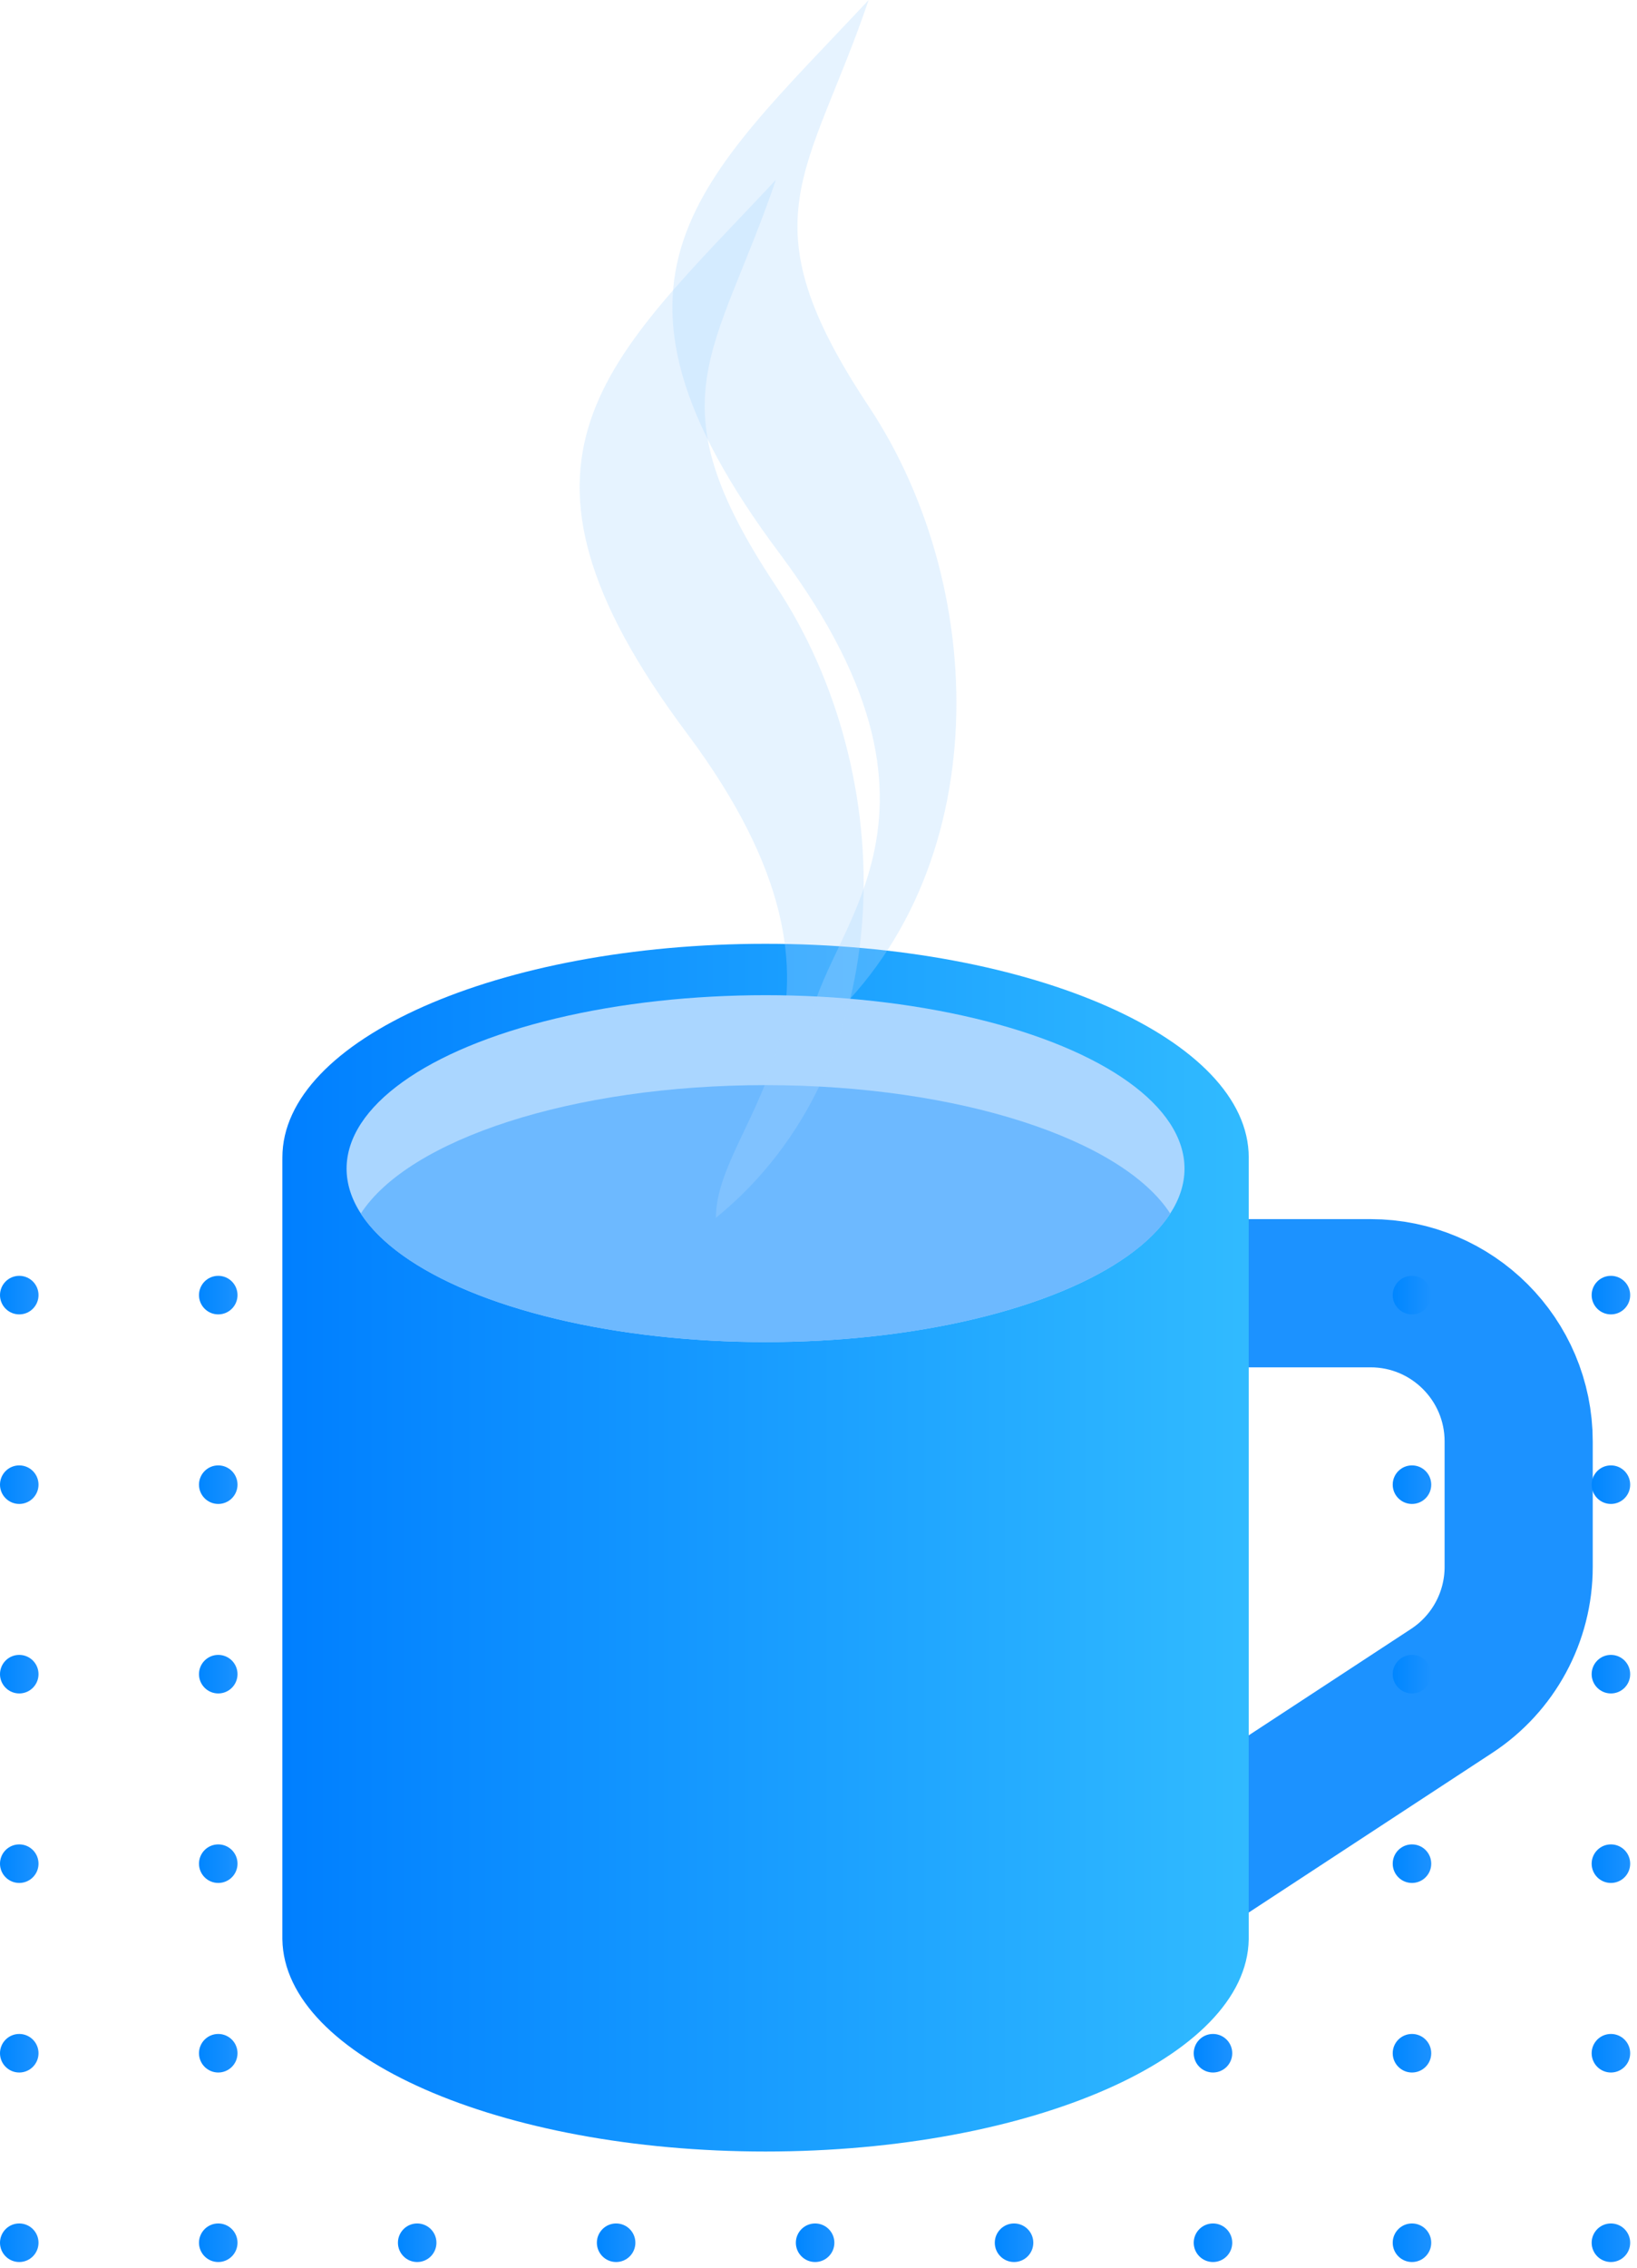
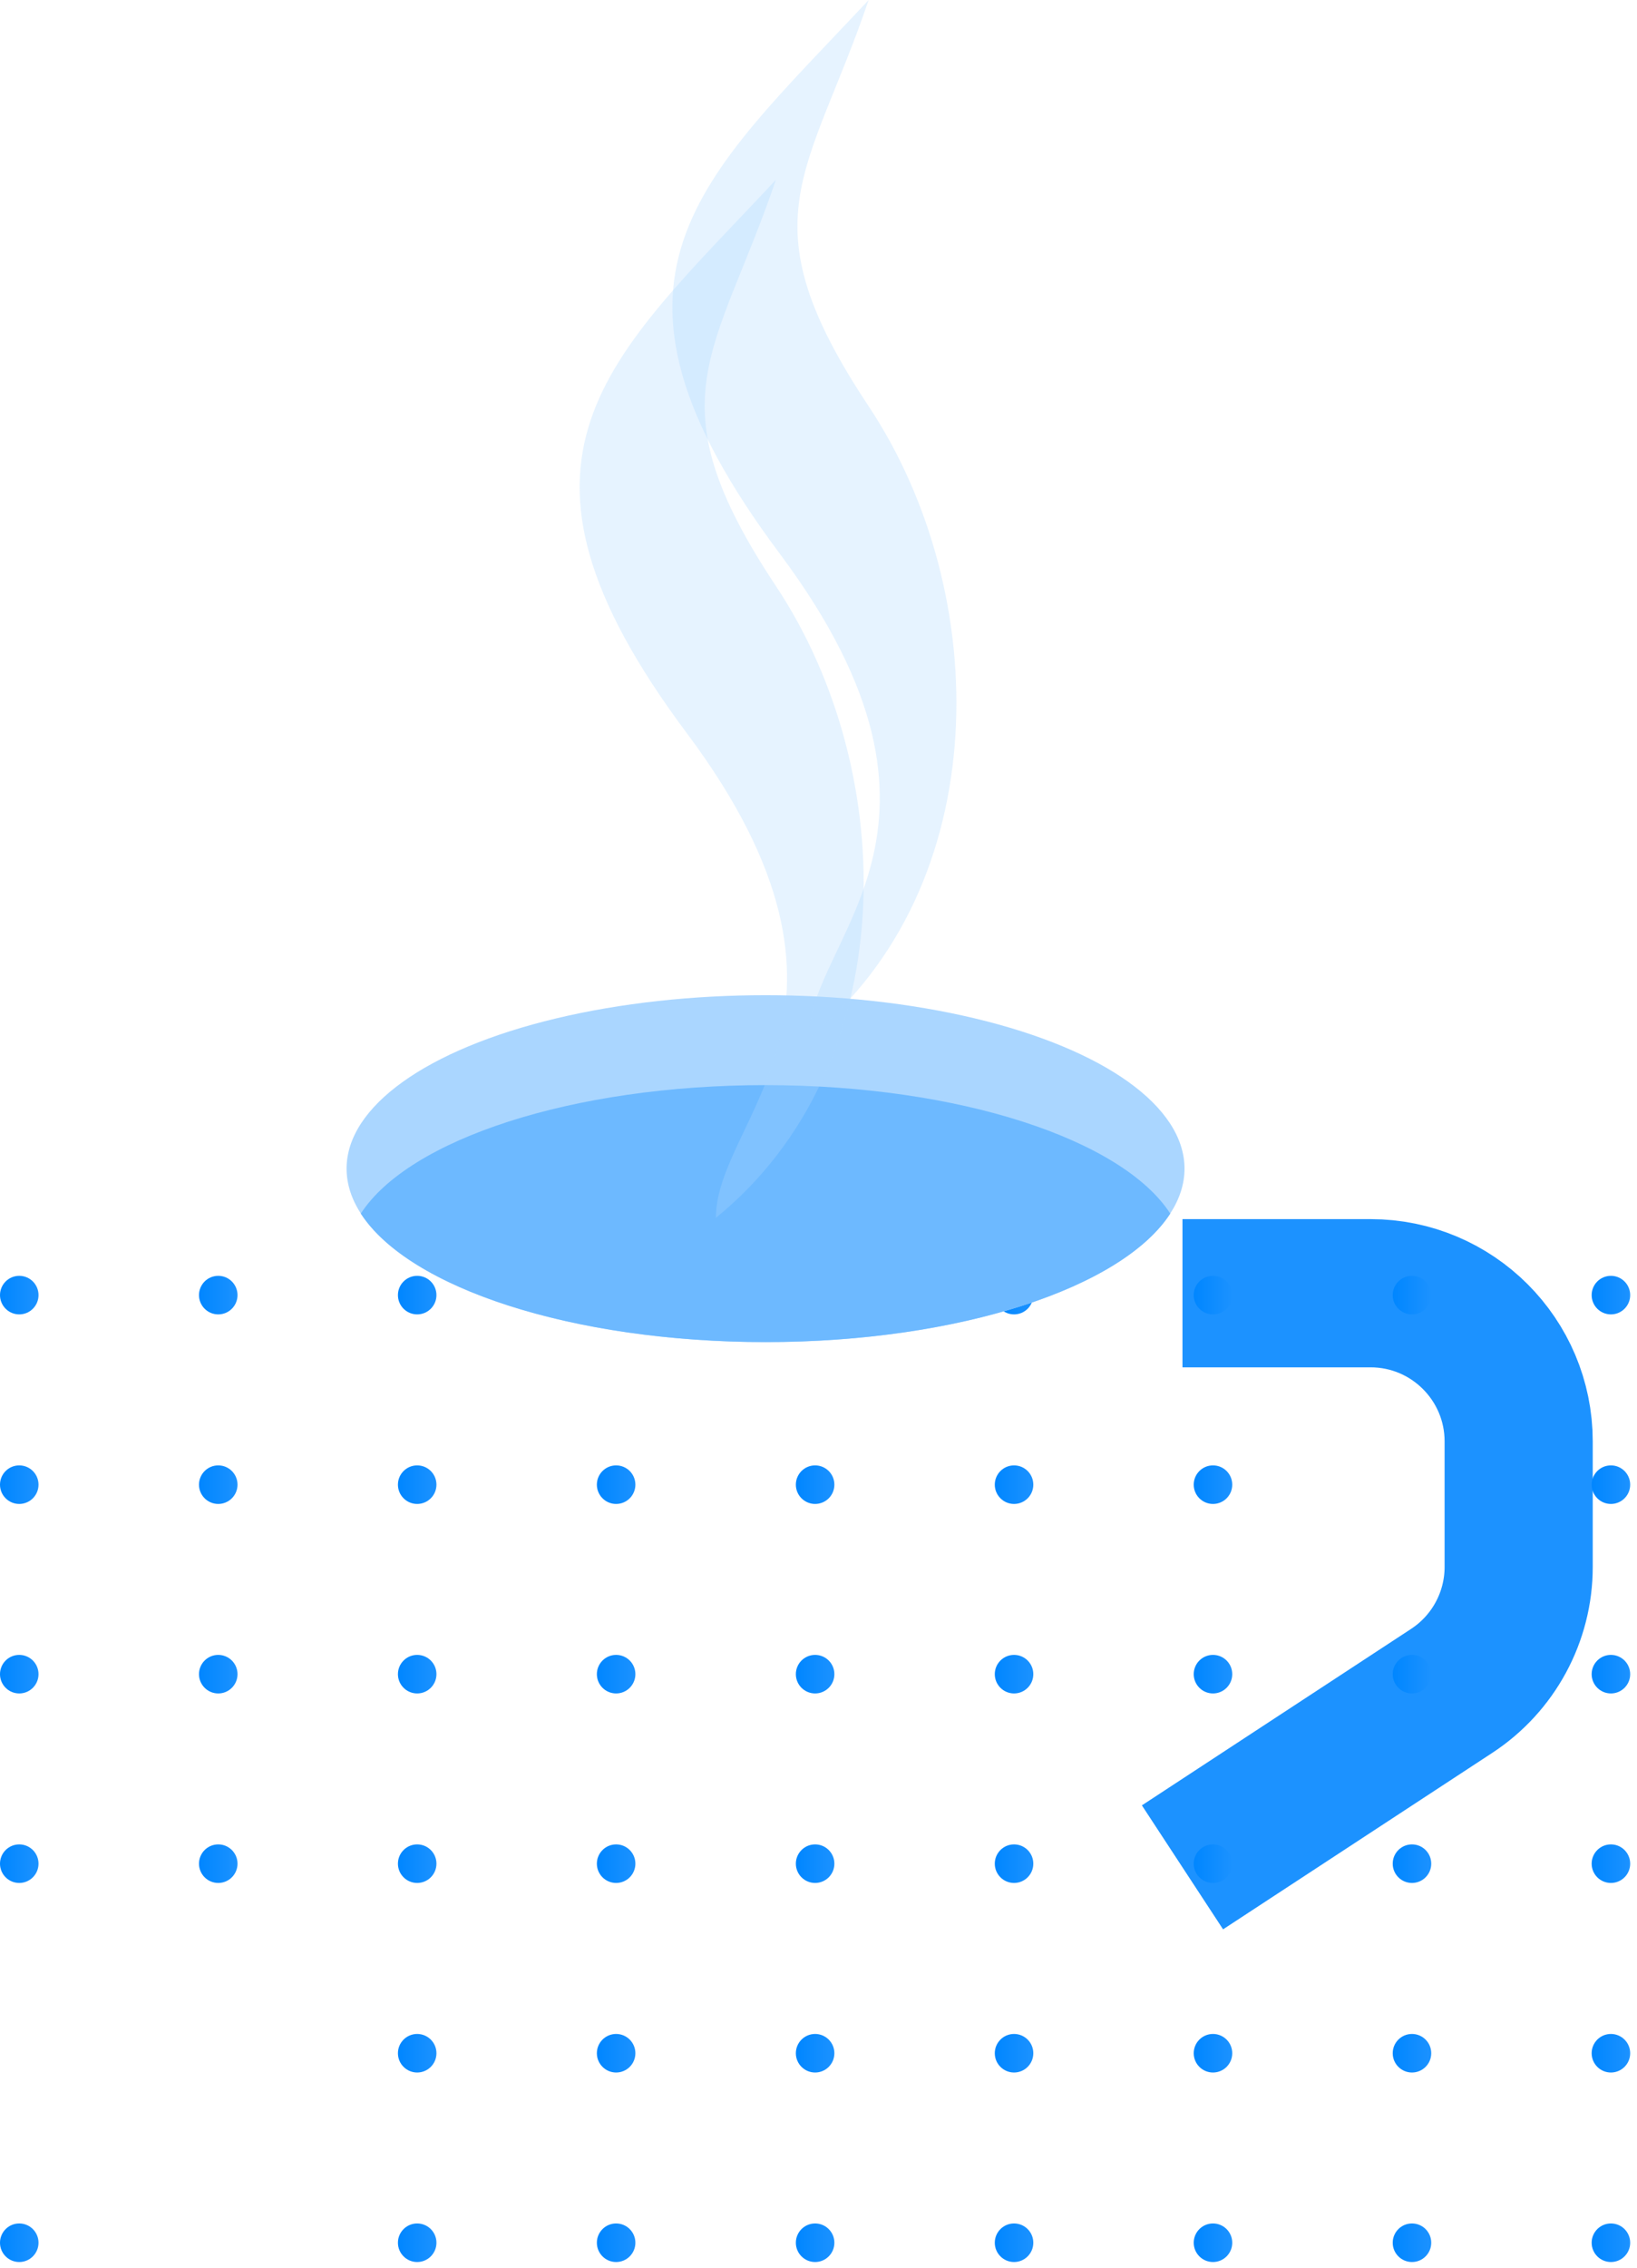
<svg xmlns="http://www.w3.org/2000/svg" width="221" height="306" fill="none" viewBox="0 0 221 306">
  <path stroke="#1C92FF" stroke-width="20" d="M159.638 174.506h25.387c11.046 0 20 8.954 20 20v16.928c0 6.744-3.398 13.033-9.039 16.729l-36.348 23.814" />
  <path fill="url(#paint0_linear)" d="M2.601 177.362c1.436 0 2.6-1.165 2.6-2.602 0-1.437-1.164-2.602-2.6-2.602-1.436 0-2.6 1.165-2.6 2.602 0 1.437 1.164 2.602 2.6 2.602z" />
  <path fill="url(#paint1_linear)" d="M29.465 177.362c1.436 0 2.6-1.165 2.6-2.602 0-1.437-1.164-2.602-2.6-2.602-1.436 0-2.6 1.165-2.6 2.602 0 1.437 1.164 2.602 2.6 2.602z" />
  <path fill="url(#paint2_linear)" d="M56.322 177.362c1.436 0 2.6-1.165 2.6-2.602 0-1.437-1.164-2.602-2.6-2.602-1.436 0-2.6 1.165-2.6 2.602 0 1.437 1.164 2.602 2.6 2.602z" />
  <path fill="url(#paint3_linear)" d="M83.179 177.362c1.436 0 2.6-1.165 2.6-2.602 0-1.437-1.164-2.602-2.6-2.602-1.436 0-2.6 1.165-2.6 2.602 0 1.437 1.164 2.602 2.6 2.602z" />
  <path fill="url(#paint4_linear)" d="M110.044 177.362c1.436 0 2.6-1.165 2.6-2.602 0-1.437-1.164-2.602-2.6-2.602-1.436 0-2.601 1.165-2.601 2.602 0 1.437 1.165 2.602 2.601 2.602z" />
  <path fill="url(#paint5_linear)" d="M136.901 177.362c1.436 0 2.6-1.165 2.6-2.602 0-1.437-1.164-2.602-2.6-2.602-1.436 0-2.601 1.165-2.601 2.602 0 1.437 1.165 2.602 2.601 2.602z" />
  <path fill="url(#paint6_linear)" d="M163.758 177.362c1.436 0 2.6-1.165 2.6-2.602 0-1.437-1.164-2.602-2.6-2.602-1.437 0-2.601 1.165-2.601 2.602 0 1.437 1.164 2.602 2.601 2.602z" />
  <path fill="url(#paint7_linear)" d="M190.622 177.362c1.436 0 2.6-1.165 2.6-2.602 0-1.437-1.164-2.602-2.6-2.602-1.436 0-2.601 1.165-2.601 2.602 0 1.437 1.165 2.602 2.601 2.602z" />
  <path fill="url(#paint8_linear)" d="M217.479 177.362c1.436 0 2.601-1.165 2.601-2.602 0-1.437-1.165-2.602-2.601-2.602s-2.6 1.165-2.6 2.602c0 1.437 1.164 2.602 2.6 2.602z" />
  <path fill="url(#paint9_linear)" d="M2.6 202.941c1.436 0 2.6-1.165 2.6-2.602 0-1.437-1.164-2.602-2.6-2.602-1.436 0-2.6 1.165-2.6 2.602 0 1.437 1.164 2.602 2.6 2.602z" />
  <path fill="url(#paint10_linear)" d="M29.465 202.941c1.436 0 2.6-1.165 2.6-2.602 0-1.437-1.164-2.602-2.6-2.602-1.436 0-2.6 1.165-2.6 2.602 0 1.437 1.164 2.602 2.6 2.602z" />
  <path fill="url(#paint11_linear)" d="M56.322 202.941c1.436 0 2.6-1.165 2.6-2.602 0-1.437-1.164-2.602-2.6-2.602-1.436 0-2.6 1.165-2.6 2.602 0 1.437 1.164 2.602 2.6 2.602z" />
  <path fill="url(#paint12_linear)" d="M83.179 202.941c1.436 0 2.6-1.165 2.6-2.602 0-1.437-1.164-2.602-2.6-2.602-1.436 0-2.6 1.165-2.6 2.602 0 1.437 1.164 2.602 2.6 2.602z" />
  <path fill="url(#paint13_linear)" d="M110.044 202.941c1.436 0 2.6-1.165 2.6-2.602 0-1.437-1.164-2.602-2.6-2.602-1.436 0-2.601 1.165-2.601 2.602 0 1.437 1.165 2.602 2.601 2.602z" />
  <path fill="url(#paint14_linear)" d="M136.901 202.941c1.436 0 2.6-1.165 2.6-2.602 0-1.437-1.164-2.602-2.6-2.602-1.436 0-2.601 1.165-2.601 2.602 0 1.437 1.165 2.602 2.601 2.602z" />
  <path fill="url(#paint15_linear)" d="M163.758 202.941c1.436 0 2.6-1.165 2.6-2.602 0-1.437-1.164-2.602-2.6-2.602-1.437 0-2.601 1.165-2.601 2.602 0 1.437 1.164 2.602 2.601 2.602z" />
-   <path fill="url(#paint16_linear)" d="M190.622 202.941c1.436 0 2.6-1.165 2.6-2.602 0-1.437-1.164-2.602-2.6-2.602-1.436 0-2.601 1.165-2.601 2.602 0 1.437 1.165 2.602 2.601 2.602z" />
  <path fill="url(#paint17_linear)" d="M217.479 202.941c1.436 0 2.601-1.165 2.601-2.602 0-1.437-1.165-2.602-2.601-2.602s-2.6 1.165-2.6 2.602c0 1.437 1.164 2.602 2.6 2.602z" />
  <path fill="url(#paint18_linear)" d="M2.6 228.512c1.436 0 2.6-1.165 2.6-2.602 0-1.437-1.164-2.601-2.6-2.601-1.436 0-2.6 1.164-2.6 2.601s1.164 2.602 2.6 2.602z" />
  <path fill="url(#paint19_linear)" d="M29.465 228.512c1.436 0 2.6-1.165 2.6-2.602 0-1.437-1.164-2.601-2.6-2.601-1.436 0-2.6 1.164-2.6 2.601s1.164 2.602 2.6 2.602z" />
  <path fill="url(#paint20_linear)" d="M56.322 228.512c1.436 0 2.6-1.165 2.6-2.602 0-1.437-1.164-2.601-2.6-2.601-1.436 0-2.6 1.164-2.6 2.601s1.164 2.602 2.6 2.602z" />
  <path fill="url(#paint21_linear)" d="M83.179 228.512c1.436 0 2.6-1.165 2.6-2.602 0-1.437-1.164-2.601-2.6-2.601-1.436 0-2.6 1.164-2.6 2.601s1.164 2.602 2.6 2.602z" />
  <path fill="url(#paint22_linear)" d="M110.044 228.512c1.436 0 2.6-1.165 2.6-2.602 0-1.437-1.164-2.601-2.6-2.601-1.436 0-2.601 1.164-2.601 2.601s1.165 2.602 2.601 2.602z" />
  <path fill="url(#paint23_linear)" d="M136.901 228.512c1.436 0 2.6-1.165 2.6-2.602 0-1.437-1.164-2.601-2.6-2.601-1.436 0-2.601 1.164-2.601 2.601s1.165 2.602 2.601 2.602z" />
  <path fill="url(#paint24_linear)" d="M163.758 228.512c1.436 0 2.6-1.165 2.6-2.602 0-1.437-1.164-2.601-2.6-2.601-1.437 0-2.601 1.164-2.601 2.601s1.164 2.602 2.601 2.602z" />
  <path fill="url(#paint25_linear)" d="M190.622 228.512c1.436 0 2.6-1.165 2.6-2.602 0-1.437-1.164-2.601-2.6-2.601-1.436 0-2.601 1.164-2.601 2.601s1.165 2.602 2.601 2.602z" />
  <path fill="url(#paint26_linear)" d="M217.479 228.512c1.436 0 2.601-1.165 2.601-2.602 0-1.437-1.165-2.601-2.601-2.601s-2.6 1.164-2.6 2.601 1.164 2.602 2.6 2.602z" />
  <path fill="url(#paint27_linear)" d="M2.6 254.084c1.436 0 2.6-1.165 2.6-2.602 0-1.437-1.164-2.602-2.6-2.602-1.436 0-2.6 1.165-2.6 2.602 0 1.437 1.164 2.602 2.6 2.602z" />
  <path fill="url(#paint28_linear)" d="M29.465 254.084c1.436 0 2.6-1.165 2.6-2.602 0-1.437-1.164-2.602-2.6-2.602-1.436 0-2.6 1.165-2.6 2.602 0 1.437 1.164 2.602 2.6 2.602z" />
  <path fill="url(#paint29_linear)" d="M56.322 254.084c1.436 0 2.6-1.165 2.6-2.602 0-1.437-1.164-2.602-2.6-2.602-1.436 0-2.6 1.165-2.6 2.602 0 1.437 1.164 2.602 2.6 2.602z" />
  <path fill="url(#paint30_linear)" d="M83.179 254.084c1.436 0 2.6-1.165 2.6-2.602 0-1.437-1.164-2.602-2.6-2.602-1.436 0-2.6 1.165-2.6 2.602 0 1.437 1.164 2.602 2.6 2.602z" />
  <path fill="url(#paint31_linear)" d="M110.044 254.084c1.436 0 2.6-1.165 2.6-2.602 0-1.437-1.164-2.602-2.6-2.602-1.436 0-2.601 1.165-2.601 2.602 0 1.437 1.165 2.602 2.601 2.602z" />
  <path fill="url(#paint32_linear)" d="M136.901 254.084c1.436 0 2.6-1.165 2.6-2.602 0-1.437-1.164-2.602-2.6-2.602-1.436 0-2.601 1.165-2.601 2.602 0 1.437 1.165 2.602 2.601 2.602z" />
  <path fill="url(#paint33_linear)" d="M163.758 254.084c1.436 0 2.6-1.165 2.6-2.602 0-1.437-1.164-2.602-2.6-2.602-1.437 0-2.601 1.165-2.601 2.602 0 1.437 1.164 2.602 2.601 2.602z" />
  <path fill="url(#paint34_linear)" d="M190.622 254.084c1.436 0 2.6-1.165 2.6-2.602 0-1.437-1.164-2.602-2.6-2.602-1.436 0-2.601 1.165-2.601 2.602 0 1.437 1.165 2.602 2.601 2.602z" />
  <path fill="url(#paint35_linear)" d="M217.479 254.084c1.436 0 2.601-1.165 2.601-2.602 0-1.437-1.165-2.602-2.601-2.602s-2.6 1.165-2.6 2.602c0 1.437 1.164 2.602 2.6 2.602z" />
-   <path fill="url(#paint36_linear)" d="M2.6 279.662c1.436 0 2.6-1.165 2.6-2.601 0-1.437-1.164-2.602-2.6-2.602-1.436 0-2.6 1.165-2.6 2.602 0 1.436 1.164 2.601 2.6 2.601z" />
-   <path fill="url(#paint37_linear)" d="M29.465 279.662c1.436 0 2.6-1.165 2.6-2.601 0-1.437-1.164-2.602-2.6-2.602-1.436 0-2.6 1.165-2.6 2.602 0 1.436 1.164 2.601 2.6 2.601z" />
  <path fill="url(#paint38_linear)" d="M56.322 279.662c1.436 0 2.6-1.165 2.6-2.601 0-1.437-1.164-2.602-2.6-2.602-1.436 0-2.6 1.165-2.6 2.602 0 1.436 1.164 2.601 2.6 2.601z" />
  <path fill="url(#paint39_linear)" d="M83.179 279.662c1.436 0 2.6-1.165 2.6-2.601 0-1.437-1.164-2.602-2.6-2.602-1.436 0-2.6 1.165-2.6 2.602 0 1.436 1.164 2.601 2.6 2.601z" />
  <path fill="url(#paint40_linear)" d="M110.044 279.662c1.436 0 2.6-1.165 2.6-2.601 0-1.437-1.164-2.602-2.6-2.602-1.436 0-2.601 1.165-2.601 2.602 0 1.436 1.165 2.601 2.601 2.601z" />
  <path fill="url(#paint41_linear)" d="M136.901 279.662c1.436 0 2.6-1.165 2.6-2.601 0-1.437-1.164-2.602-2.6-2.602-1.436 0-2.601 1.165-2.601 2.602 0 1.436 1.165 2.601 2.601 2.601z" />
  <path fill="url(#paint42_linear)" d="M163.758 279.662c1.436 0 2.6-1.165 2.6-2.601 0-1.437-1.164-2.602-2.6-2.602-1.437 0-2.601 1.165-2.601 2.602 0 1.436 1.164 2.601 2.601 2.601z" />
  <path fill="url(#paint43_linear)" d="M190.622 279.662c1.436 0 2.6-1.165 2.6-2.601 0-1.437-1.164-2.602-2.6-2.602-1.436 0-2.601 1.165-2.601 2.602 0 1.436 1.165 2.601 2.601 2.601z" />
  <path fill="url(#paint44_linear)" d="M217.479 279.662c1.436 0 2.601-1.165 2.601-2.601 0-1.437-1.165-2.602-2.601-2.602s-2.6 1.165-2.6 2.602c0 1.436 1.164 2.601 2.6 2.601z" />
  <path fill="url(#paint45_linear)" d="M2.6 305.234c1.436 0 2.6-1.165 2.6-2.602 0-1.437-1.164-2.602-2.6-2.602-1.436 0-2.6 1.165-2.6 2.602 0 1.437 1.164 2.602 2.6 2.602z" />
-   <path fill="url(#paint46_linear)" d="M29.465 305.234c1.436 0 2.6-1.165 2.6-2.602 0-1.437-1.164-2.602-2.6-2.602-1.436 0-2.6 1.165-2.6 2.602 0 1.437 1.164 2.602 2.6 2.602z" />
+   <path fill="url(#paint46_linear)" d="M29.465 305.234z" />
  <path fill="url(#paint47_linear)" d="M56.322 305.234c1.436 0 2.6-1.165 2.6-2.602 0-1.437-1.164-2.602-2.6-2.602-1.436 0-2.6 1.165-2.6 2.602 0 1.437 1.164 2.602 2.6 2.602z" />
  <path fill="url(#paint48_linear)" d="M83.179 305.234c1.436 0 2.6-1.165 2.6-2.602 0-1.437-1.164-2.602-2.6-2.602-1.436 0-2.6 1.165-2.6 2.602 0 1.437 1.164 2.602 2.6 2.602z" />
  <path fill="url(#paint49_linear)" d="M110.044 305.234c1.436 0 2.6-1.165 2.6-2.602 0-1.437-1.164-2.602-2.6-2.602-1.436 0-2.601 1.165-2.601 2.602 0 1.437 1.165 2.602 2.601 2.602z" />
  <path fill="url(#paint50_linear)" d="M136.901 305.234c1.436 0 2.6-1.165 2.6-2.602 0-1.437-1.164-2.602-2.6-2.602-1.436 0-2.601 1.165-2.601 2.602 0 1.437 1.165 2.602 2.601 2.602z" />
  <path fill="url(#paint51_linear)" d="M163.758 305.234c1.436 0 2.6-1.165 2.6-2.602 0-1.437-1.164-2.602-2.6-2.602-1.437 0-2.601 1.165-2.601 2.602 0 1.437 1.164 2.602 2.601 2.602z" />
  <path fill="url(#paint52_linear)" d="M190.622 305.234c1.436 0 2.6-1.165 2.6-2.602 0-1.437-1.164-2.602-2.6-2.602-1.436 0-2.601 1.165-2.601 2.602 0 1.437 1.165 2.602 2.601 2.602z" />
  <path fill="url(#paint53_linear)" d="M217.479 305.234c1.436 0 2.601-1.165 2.601-2.602 0-1.437-1.165-2.602-2.601-2.602s-2.6 1.165-2.6 2.602c0 1.437 1.164 2.602 2.6 2.602z" />
-   <path fill="url(#paint54_linear)" fill-rule="evenodd" d="M168.583 156.178l-.002.221v105.317h-.002c-.263 15.818-29.366 28.606-65.228 28.606-35.862 0-64.965-12.788-65.228-28.606h-.002V156.394h.004l-.002-.216c0-15.919 29.204-28.823 65.23-28.823 36.025 0 65.23 12.904 65.23 28.823z" clip-rule="evenodd" />
  <ellipse cx="103.351" cy="157.695" fill="#AAD6FF" rx="56.561" ry="23.405" />
  <path fill="#6DB9FF" fill-rule="evenodd" d="M48.708 163.762c6.46-9.984 28.476-17.336 54.642-17.336 26.166 0 48.183 7.352 54.642 17.336-6.459 9.985-28.476 17.337-54.642 17.337-26.166 0-48.183-7.352-54.642-17.337z" clip-rule="evenodd" />
  <path fill="#AAD6FF" d="M92.744 98.965c27.921 37.353 3.903 51.812 3.903 65.368 25.219-20.484 24.919-59.946 8.106-85.25-16.813-25.303-8.106-31.027 0-54.825-22.818 24.4-39.93 37.354-12.01 74.707z" opacity=".3" />
  <path fill="#AAD6FF" d="M105.264 74.706c27.922 37.353 3.903 51.813 3.903 65.368 25.22-20.484 24.919-59.946 8.106-85.25-16.813-25.303-8.106-31.026 0-54.824-22.817 24.4-39.93 37.353-12.009 74.706z" opacity=".3" />
  <defs>
    <linearGradient id="paint0_linear" x1=".004" x2="5.203" y1="174.762" y2="174.762" gradientUnits="userSpaceOnUse">
      <stop stop-color="#0086FF" />
      <stop offset="1" stop-color="#1C92FF" />
    </linearGradient>
    <linearGradient id="paint1_linear" x1="26.863" x2="32.061" y1="174.762" y2="174.762" gradientUnits="userSpaceOnUse">
      <stop stop-color="#0086FF" />
      <stop offset="1" stop-color="#1C92FF" />
    </linearGradient>
    <linearGradient id="paint2_linear" x1="53.722" x2="58.921" y1="174.762" y2="174.762" gradientUnits="userSpaceOnUse">
      <stop stop-color="#0086FF" />
      <stop offset="1" stop-color="#1C92FF" />
    </linearGradient>
    <linearGradient id="paint3_linear" x1="80.582" x2="85.781" y1="174.762" y2="174.762" gradientUnits="userSpaceOnUse">
      <stop stop-color="#0086FF" />
      <stop offset="1" stop-color="#1C92FF" />
    </linearGradient>
    <linearGradient id="paint4_linear" x1="107.442" x2="112.64" y1="174.762" y2="174.762" gradientUnits="userSpaceOnUse">
      <stop stop-color="#0086FF" />
      <stop offset="1" stop-color="#1C92FF" />
    </linearGradient>
    <linearGradient id="paint5_linear" x1="134.301" x2="139.5" y1="174.762" y2="174.762" gradientUnits="userSpaceOnUse">
      <stop stop-color="#0086FF" />
      <stop offset="1" stop-color="#1C92FF" />
    </linearGradient>
    <linearGradient id="paint6_linear" x1="161.161" x2="166.359" y1="174.762" y2="174.762" gradientUnits="userSpaceOnUse">
      <stop stop-color="#0086FF" />
      <stop offset="1" stop-color="#1C92FF" />
    </linearGradient>
    <linearGradient id="paint7_linear" x1="188.02" x2="193.218" y1="174.762" y2="174.762" gradientUnits="userSpaceOnUse">
      <stop stop-color="#0086FF" />
      <stop offset="1" stop-color="#1C92FF" />
    </linearGradient>
    <linearGradient id="paint8_linear" x1="214.88" x2="220.078" y1="174.762" y2="174.762" gradientUnits="userSpaceOnUse">
      <stop stop-color="#0086FF" />
      <stop offset="1" stop-color="#1C92FF" />
    </linearGradient>
    <linearGradient id="paint9_linear" x1=".003" x2="5.202" y1="200.336" y2="200.336" gradientUnits="userSpaceOnUse">
      <stop stop-color="#0086FF" />
      <stop offset="1" stop-color="#1C92FF" />
    </linearGradient>
    <linearGradient id="paint10_linear" x1="26.863" x2="32.061" y1="200.336" y2="200.336" gradientUnits="userSpaceOnUse">
      <stop stop-color="#0086FF" />
      <stop offset="1" stop-color="#1C92FF" />
    </linearGradient>
    <linearGradient id="paint11_linear" x1="53.722" x2="58.921" y1="200.336" y2="200.336" gradientUnits="userSpaceOnUse">
      <stop stop-color="#0086FF" />
      <stop offset="1" stop-color="#1C92FF" />
    </linearGradient>
    <linearGradient id="paint12_linear" x1="80.582" x2="85.781" y1="200.336" y2="200.336" gradientUnits="userSpaceOnUse">
      <stop stop-color="#0086FF" />
      <stop offset="1" stop-color="#1C92FF" />
    </linearGradient>
    <linearGradient id="paint13_linear" x1="107.442" x2="112.64" y1="200.336" y2="200.336" gradientUnits="userSpaceOnUse">
      <stop stop-color="#0086FF" />
      <stop offset="1" stop-color="#1C92FF" />
    </linearGradient>
    <linearGradient id="paint14_linear" x1="134.301" x2="139.5" y1="200.336" y2="200.336" gradientUnits="userSpaceOnUse">
      <stop stop-color="#0086FF" />
      <stop offset="1" stop-color="#1C92FF" />
    </linearGradient>
    <linearGradient id="paint15_linear" x1="161.161" x2="166.359" y1="200.336" y2="200.336" gradientUnits="userSpaceOnUse">
      <stop stop-color="#0086FF" />
      <stop offset="1" stop-color="#1C92FF" />
    </linearGradient>
    <linearGradient id="paint16_linear" x1="188.02" x2="193.218" y1="200.336" y2="200.336" gradientUnits="userSpaceOnUse">
      <stop stop-color="#0086FF" />
      <stop offset="1" stop-color="#1C92FF" />
    </linearGradient>
    <linearGradient id="paint17_linear" x1="214.88" x2="220.078" y1="200.336" y2="200.336" gradientUnits="userSpaceOnUse">
      <stop stop-color="#0086FF" />
      <stop offset="1" stop-color="#1C92FF" />
    </linearGradient>
    <linearGradient id="paint18_linear" x1=".003" x2="5.202" y1="225.911" y2="225.911" gradientUnits="userSpaceOnUse">
      <stop stop-color="#0086FF" />
      <stop offset="1" stop-color="#1C92FF" />
    </linearGradient>
    <linearGradient id="paint19_linear" x1="26.863" x2="32.061" y1="225.911" y2="225.911" gradientUnits="userSpaceOnUse">
      <stop stop-color="#0086FF" />
      <stop offset="1" stop-color="#1C92FF" />
    </linearGradient>
    <linearGradient id="paint20_linear" x1="53.722" x2="58.921" y1="225.911" y2="225.911" gradientUnits="userSpaceOnUse">
      <stop stop-color="#0086FF" />
      <stop offset="1" stop-color="#1C92FF" />
    </linearGradient>
    <linearGradient id="paint21_linear" x1="80.582" x2="85.781" y1="225.911" y2="225.911" gradientUnits="userSpaceOnUse">
      <stop stop-color="#0086FF" />
      <stop offset="1" stop-color="#1C92FF" />
    </linearGradient>
    <linearGradient id="paint22_linear" x1="107.442" x2="112.64" y1="225.911" y2="225.911" gradientUnits="userSpaceOnUse">
      <stop stop-color="#0086FF" />
      <stop offset="1" stop-color="#1C92FF" />
    </linearGradient>
    <linearGradient id="paint23_linear" x1="134.301" x2="139.5" y1="225.911" y2="225.911" gradientUnits="userSpaceOnUse">
      <stop stop-color="#0086FF" />
      <stop offset="1" stop-color="#1C92FF" />
    </linearGradient>
    <linearGradient id="paint24_linear" x1="161.161" x2="166.359" y1="225.911" y2="225.911" gradientUnits="userSpaceOnUse">
      <stop stop-color="#0086FF" />
      <stop offset="1" stop-color="#1C92FF" />
    </linearGradient>
    <linearGradient id="paint25_linear" x1="188.02" x2="193.218" y1="225.911" y2="225.911" gradientUnits="userSpaceOnUse">
      <stop stop-color="#0086FF" />
      <stop offset="1" stop-color="#1C92FF" />
    </linearGradient>
    <linearGradient id="paint26_linear" x1="214.88" x2="220.078" y1="225.911" y2="225.911" gradientUnits="userSpaceOnUse">
      <stop stop-color="#0086FF" />
      <stop offset="1" stop-color="#1C92FF" />
    </linearGradient>
    <linearGradient id="paint27_linear" x1=".003" x2="5.202" y1="251.486" y2="251.486" gradientUnits="userSpaceOnUse">
      <stop stop-color="#0086FF" />
      <stop offset="1" stop-color="#1C92FF" />
    </linearGradient>
    <linearGradient id="paint28_linear" x1="26.863" x2="32.061" y1="251.486" y2="251.486" gradientUnits="userSpaceOnUse">
      <stop stop-color="#0086FF" />
      <stop offset="1" stop-color="#1C92FF" />
    </linearGradient>
    <linearGradient id="paint29_linear" x1="53.722" x2="58.921" y1="251.486" y2="251.486" gradientUnits="userSpaceOnUse">
      <stop stop-color="#0086FF" />
      <stop offset="1" stop-color="#1C92FF" />
    </linearGradient>
    <linearGradient id="paint30_linear" x1="80.582" x2="85.781" y1="251.486" y2="251.486" gradientUnits="userSpaceOnUse">
      <stop stop-color="#0086FF" />
      <stop offset="1" stop-color="#1C92FF" />
    </linearGradient>
    <linearGradient id="paint31_linear" x1="107.442" x2="112.64" y1="251.486" y2="251.486" gradientUnits="userSpaceOnUse">
      <stop stop-color="#0086FF" />
      <stop offset="1" stop-color="#1C92FF" />
    </linearGradient>
    <linearGradient id="paint32_linear" x1="134.301" x2="139.5" y1="251.486" y2="251.486" gradientUnits="userSpaceOnUse">
      <stop stop-color="#0086FF" />
      <stop offset="1" stop-color="#1C92FF" />
    </linearGradient>
    <linearGradient id="paint33_linear" x1="161.161" x2="166.359" y1="251.486" y2="251.486" gradientUnits="userSpaceOnUse">
      <stop stop-color="#0086FF" />
      <stop offset="1" stop-color="#1C92FF" />
    </linearGradient>
    <linearGradient id="paint34_linear" x1="188.02" x2="193.218" y1="251.486" y2="251.486" gradientUnits="userSpaceOnUse">
      <stop stop-color="#0086FF" />
      <stop offset="1" stop-color="#1C92FF" />
    </linearGradient>
    <linearGradient id="paint35_linear" x1="214.88" x2="220.078" y1="251.486" y2="251.486" gradientUnits="userSpaceOnUse">
      <stop stop-color="#0086FF" />
      <stop offset="1" stop-color="#1C92FF" />
    </linearGradient>
    <linearGradient id="paint36_linear" x1=".003" x2="5.202" y1="277.06" y2="277.06" gradientUnits="userSpaceOnUse">
      <stop stop-color="#0086FF" />
      <stop offset="1" stop-color="#1C92FF" />
    </linearGradient>
    <linearGradient id="paint37_linear" x1="26.863" x2="32.061" y1="277.06" y2="277.06" gradientUnits="userSpaceOnUse">
      <stop stop-color="#0086FF" />
      <stop offset="1" stop-color="#1C92FF" />
    </linearGradient>
    <linearGradient id="paint38_linear" x1="53.722" x2="58.921" y1="277.06" y2="277.06" gradientUnits="userSpaceOnUse">
      <stop stop-color="#0086FF" />
      <stop offset="1" stop-color="#1C92FF" />
    </linearGradient>
    <linearGradient id="paint39_linear" x1="80.582" x2="85.781" y1="277.06" y2="277.06" gradientUnits="userSpaceOnUse">
      <stop stop-color="#0086FF" />
      <stop offset="1" stop-color="#1C92FF" />
    </linearGradient>
    <linearGradient id="paint40_linear" x1="107.442" x2="112.64" y1="277.06" y2="277.06" gradientUnits="userSpaceOnUse">
      <stop stop-color="#0086FF" />
      <stop offset="1" stop-color="#1C92FF" />
    </linearGradient>
    <linearGradient id="paint41_linear" x1="134.301" x2="139.5" y1="277.06" y2="277.06" gradientUnits="userSpaceOnUse">
      <stop stop-color="#0086FF" />
      <stop offset="1" stop-color="#1C92FF" />
    </linearGradient>
    <linearGradient id="paint42_linear" x1="161.161" x2="166.359" y1="277.06" y2="277.06" gradientUnits="userSpaceOnUse">
      <stop stop-color="#0086FF" />
      <stop offset="1" stop-color="#1C92FF" />
    </linearGradient>
    <linearGradient id="paint43_linear" x1="188.02" x2="193.218" y1="277.06" y2="277.06" gradientUnits="userSpaceOnUse">
      <stop stop-color="#0086FF" />
      <stop offset="1" stop-color="#1C92FF" />
    </linearGradient>
    <linearGradient id="paint44_linear" x1="214.88" x2="220.078" y1="277.06" y2="277.06" gradientUnits="userSpaceOnUse">
      <stop stop-color="#0086FF" />
      <stop offset="1" stop-color="#1C92FF" />
    </linearGradient>
    <linearGradient id="paint45_linear" x1=".003" x2="5.202" y1="302.634" y2="302.634" gradientUnits="userSpaceOnUse">
      <stop stop-color="#0086FF" />
      <stop offset="1" stop-color="#1C92FF" />
    </linearGradient>
    <linearGradient id="paint46_linear" x1="26.863" x2="32.061" y1="302.634" y2="302.634" gradientUnits="userSpaceOnUse">
      <stop stop-color="#0086FF" />
      <stop offset="1" stop-color="#1C92FF" />
    </linearGradient>
    <linearGradient id="paint47_linear" x1="53.722" x2="58.921" y1="302.634" y2="302.634" gradientUnits="userSpaceOnUse">
      <stop stop-color="#0086FF" />
      <stop offset="1" stop-color="#1C92FF" />
    </linearGradient>
    <linearGradient id="paint48_linear" x1="80.582" x2="85.781" y1="302.634" y2="302.634" gradientUnits="userSpaceOnUse">
      <stop stop-color="#0086FF" />
      <stop offset="1" stop-color="#1C92FF" />
    </linearGradient>
    <linearGradient id="paint49_linear" x1="107.442" x2="112.64" y1="302.634" y2="302.634" gradientUnits="userSpaceOnUse">
      <stop stop-color="#0086FF" />
      <stop offset="1" stop-color="#1C92FF" />
    </linearGradient>
    <linearGradient id="paint50_linear" x1="134.301" x2="139.5" y1="302.634" y2="302.634" gradientUnits="userSpaceOnUse">
      <stop stop-color="#0086FF" />
      <stop offset="1" stop-color="#1C92FF" />
    </linearGradient>
    <linearGradient id="paint51_linear" x1="161.161" x2="166.359" y1="302.634" y2="302.634" gradientUnits="userSpaceOnUse">
      <stop stop-color="#0086FF" />
      <stop offset="1" stop-color="#1C92FF" />
    </linearGradient>
    <linearGradient id="paint52_linear" x1="188.02" x2="193.218" y1="302.634" y2="302.634" gradientUnits="userSpaceOnUse">
      <stop stop-color="#0086FF" />
      <stop offset="1" stop-color="#1C92FF" />
    </linearGradient>
    <linearGradient id="paint53_linear" x1="214.88" x2="220.078" y1="302.634" y2="302.634" gradientUnits="userSpaceOnUse">
      <stop stop-color="#0086FF" />
      <stop offset="1" stop-color="#1C92FF" />
    </linearGradient>
    <linearGradient id="paint54_linear" x1="38.121" x2="171.833" y1="209.489" y2="209.489" gradientUnits="userSpaceOnUse">
      <stop stop-color="#007FFF" />
      <stop offset="1" stop-color="#32BCFF" />
    </linearGradient>
  </defs>
</svg>